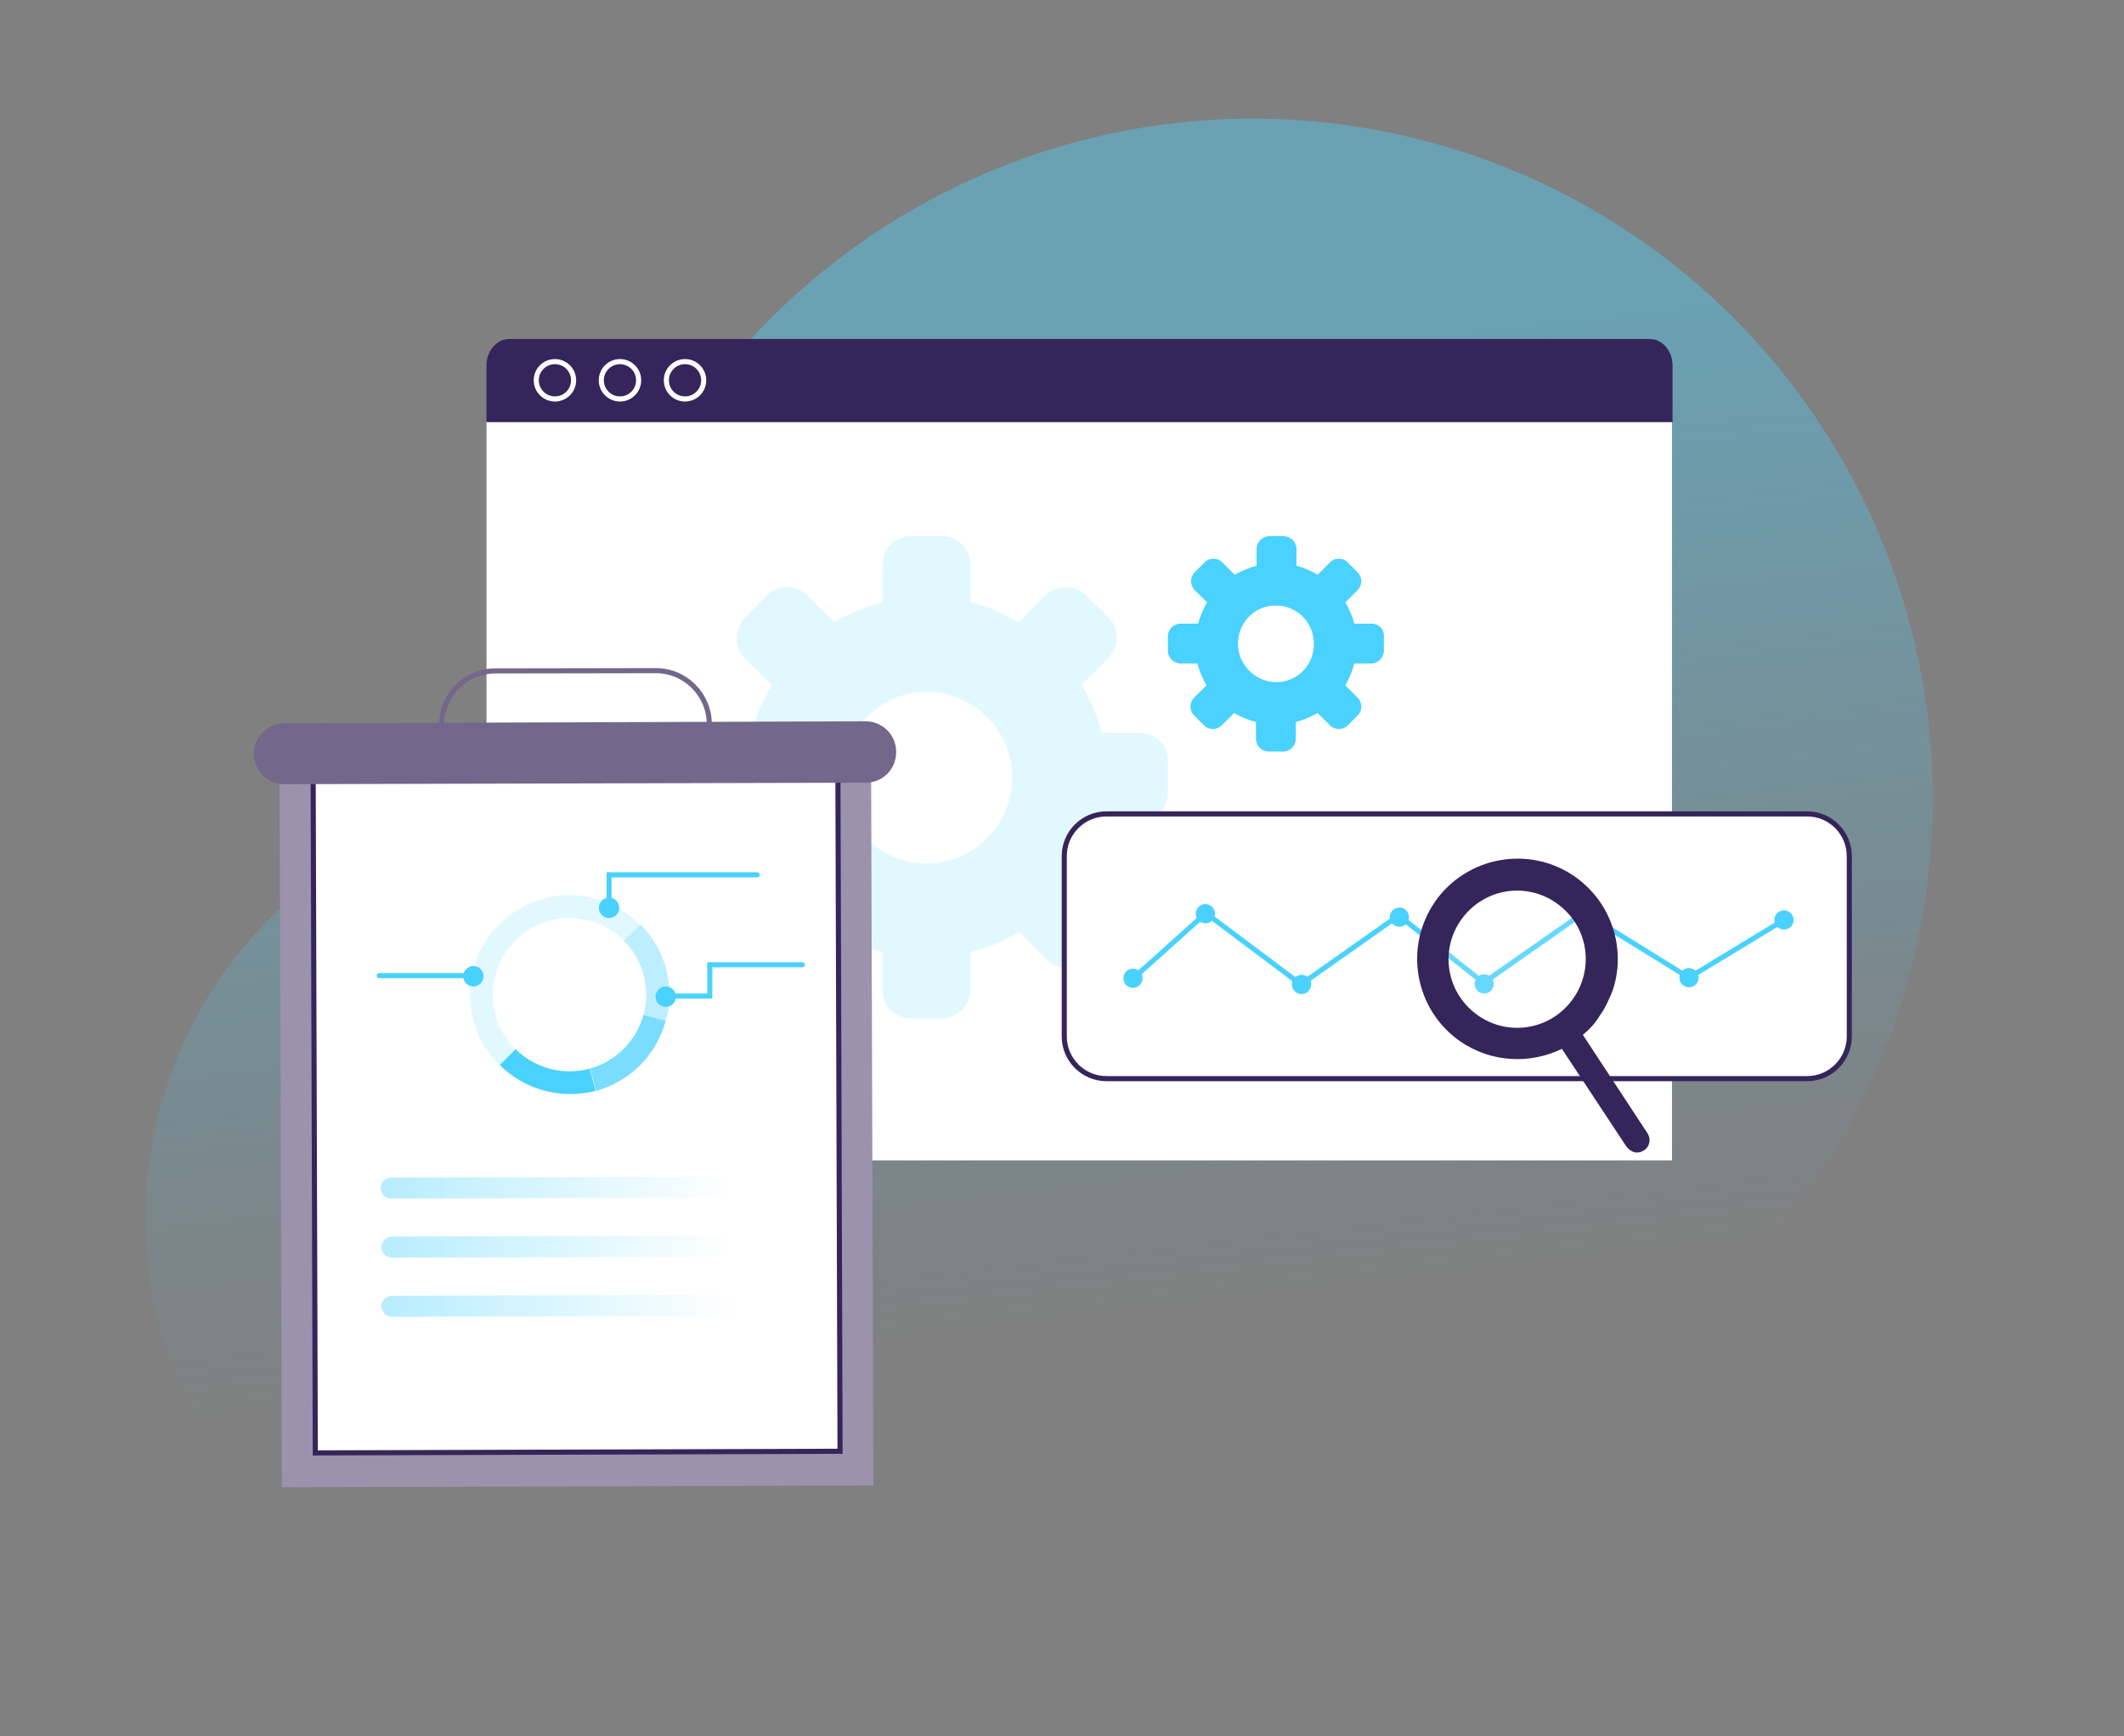
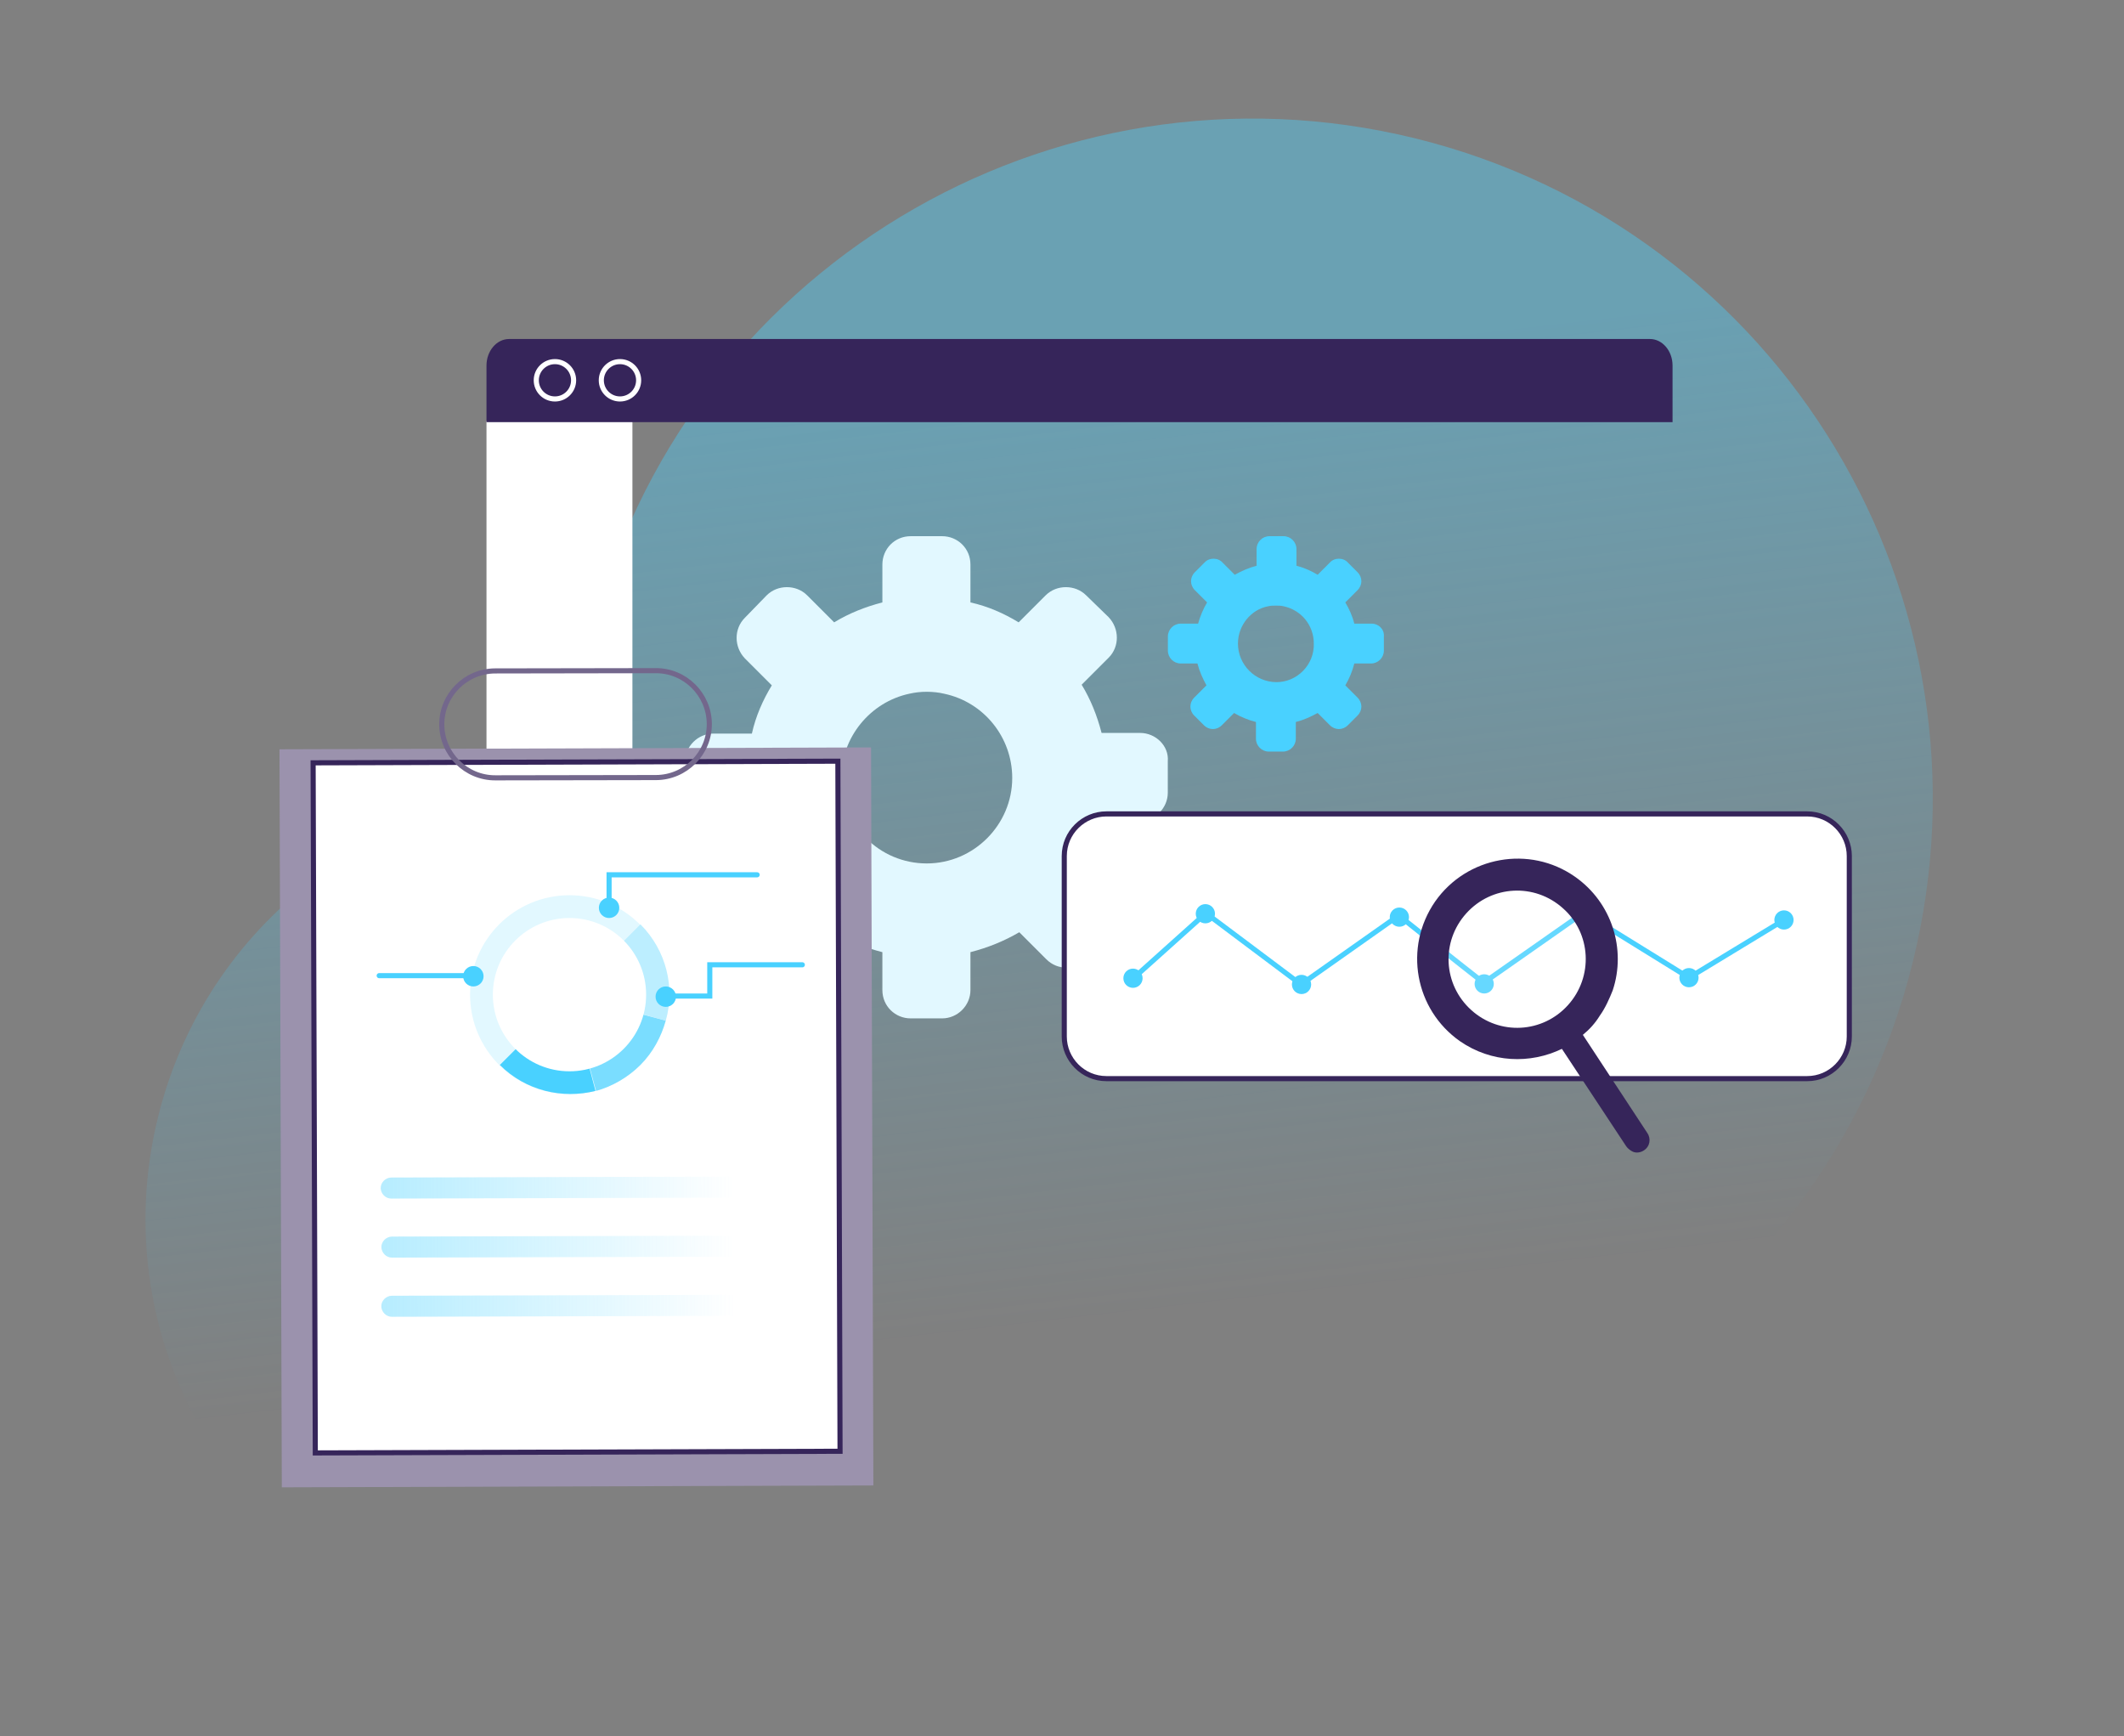
<svg xmlns="http://www.w3.org/2000/svg" width="416" height="340" viewBox="0 0 416 340" fill="none">
  <rect x="0" y="0" width="416" height="340" fill="#808080" stroke="none" />
  <path opacity="0.4" d="M374.599 188.531C356.875 259.981 284.538 303.516 213.087 285.903C203.671 283.577 194.698 280.253 186.279 276.155C169.22 310.274 130.227 329.106 91.787 319.579C47.033 308.501 19.893 263.305 30.971 218.662C40.387 180.665 74.506 155.298 111.948 155.298C112.059 145.106 113.278 134.804 115.826 124.502C133.55 53.051 205.887 9.516 277.338 27.129C348.788 44.854 392.323 117.08 374.599 188.531Z" fill="url(#paint0_linear)" />
-   <path d="M327.472 82.448H110.904V227.233H327.472V82.448Z" fill="white" />
  <path d="M123.863 82.447H95.283V227.232H123.863V82.447Z" fill="white" />
  <path d="M327.581 71.591V82.669H95.283V71.591C95.283 68.711 97.277 66.385 99.714 66.385H323.15C325.587 66.385 327.581 68.711 327.581 71.591Z" fill="#36255A" />
  <path d="M108.689 78.127C110.708 78.127 112.344 76.49 112.344 74.471C112.344 72.452 110.708 70.815 108.689 70.815C106.67 70.815 105.033 72.452 105.033 74.471C105.033 76.49 106.67 78.127 108.689 78.127Z" stroke="white" stroke-miterlimit="10" stroke-linecap="round" />
  <path d="M121.427 78.127C123.446 78.127 125.083 76.49 125.083 74.471C125.083 72.452 123.446 70.815 121.427 70.815C119.408 70.815 117.771 72.452 117.771 74.471C117.771 76.49 119.408 78.127 121.427 78.127Z" stroke="white" stroke-miterlimit="10" stroke-linecap="round" />
-   <path d="M134.167 78.127C136.186 78.127 137.823 76.49 137.823 74.471C137.823 72.452 136.186 70.815 134.167 70.815C132.148 70.815 130.512 72.452 130.512 74.471C130.512 76.49 132.148 78.127 134.167 78.127Z" stroke="white" stroke-miterlimit="10" stroke-linecap="round" />
  <path d="M223.306 143.527H215.752C214.871 140.128 213.612 136.98 211.849 134.084L217.137 128.796C219.277 126.656 219.277 123.131 217.137 120.865L212.731 116.584C210.59 114.444 206.939 114.444 204.799 116.584L199.511 121.872C196.615 120.109 193.468 118.724 190.068 117.969V110.541C190.068 107.393 187.55 105.001 184.529 105.001H178.359C175.212 105.001 172.82 107.519 172.82 110.541V117.969C169.42 118.85 166.273 120.109 163.377 121.872L158.089 116.584C155.949 114.444 152.298 114.444 150.157 116.584L145.877 120.99C143.736 123.131 143.736 126.656 145.877 128.922L151.165 134.21C149.402 137.106 148.017 140.253 147.262 143.653H139.708C136.686 143.653 134.168 146.171 134.168 149.192V155.362C134.168 158.509 136.686 160.901 139.708 160.901H147.136C148.017 164.301 149.276 167.448 151.039 170.47L145.751 175.758C144.744 176.765 144.114 178.15 144.114 179.661C144.114 181.171 144.744 182.556 145.751 183.564L150.157 187.844C151.291 188.977 152.675 189.481 154.06 189.481C155.445 189.481 156.956 188.977 157.963 187.844L163.251 182.556C166.147 184.319 169.42 185.578 172.82 186.459V193.887C172.82 197.035 175.338 199.427 178.359 199.427H184.529C187.55 199.427 190.068 196.909 190.068 193.887V186.459C193.468 185.578 196.615 184.319 199.637 182.556L204.925 187.844C206.058 188.977 207.443 189.481 208.828 189.481C210.213 189.481 211.723 188.977 212.731 187.844L217.137 183.564C219.277 181.423 219.277 177.772 217.137 175.632L211.849 170.344C213.612 167.448 214.871 164.175 215.752 160.775H223.18C226.202 160.775 228.72 158.257 228.72 155.236V149.067C228.972 146.045 226.328 143.527 223.306 143.527ZM181.507 169.085C172.19 169.085 164.762 161.531 164.762 152.34C164.762 144.408 170.428 137.484 178.108 135.847C179.241 135.595 180.248 135.469 181.507 135.469C182.64 135.469 183.899 135.595 184.906 135.847C192.712 137.484 198.252 144.408 198.252 152.34C198.252 161.531 190.698 169.085 181.507 169.085Z" fill="#E2F8FF" />
  <path d="M268.649 122.124H265.25C264.872 120.613 264.243 119.228 263.487 117.969L265.879 115.577C266.886 114.57 266.886 113.059 265.879 112.051L263.991 110.163C263.109 109.156 261.347 109.156 260.465 110.163L258.073 112.555C256.814 111.8 255.429 111.17 253.919 110.792V107.519C253.919 106.134 252.785 105.001 251.401 105.001H248.631C247.246 105.001 246.113 106.134 246.113 107.519V110.792C244.602 111.17 243.217 111.8 241.832 112.555L239.44 110.163C238.559 109.156 236.796 109.156 235.915 110.163L234.026 112.051C233.019 113.059 233.019 114.57 234.026 115.577L236.418 117.969C235.663 119.228 235.033 120.739 234.656 122.124H231.256C229.871 122.124 228.738 123.257 228.738 124.642V127.411C228.738 128.796 229.871 129.929 231.256 129.929H234.53C234.907 131.44 235.537 132.825 236.292 134.21L233.9 136.602C233.397 137.106 233.145 137.735 233.145 138.365C233.145 138.994 233.397 139.624 233.9 140.128L235.789 142.016C236.292 142.52 236.922 142.771 237.551 142.771C238.181 142.771 238.81 142.52 239.314 142.016L241.706 139.624C242.965 140.379 244.476 141.009 245.987 141.387V144.66C245.987 146.045 247.12 147.178 248.505 147.178H251.275C252.66 147.178 253.793 146.045 253.793 144.66V141.387C255.304 141.009 256.688 140.379 258.073 139.624L260.465 142.016C260.969 142.52 261.599 142.771 262.228 142.771C262.858 142.771 263.487 142.52 263.991 142.016L265.879 140.128C266.886 139.12 266.886 137.609 265.879 136.602L263.487 134.21C264.243 132.951 264.872 131.44 265.25 129.929H268.523C269.908 129.929 271.041 128.796 271.041 127.411V124.642C271.167 123.257 270.034 122.124 268.649 122.124ZM250.016 133.581C245.861 133.581 242.462 130.181 242.462 126.027C242.462 122.501 244.98 119.354 248.379 118.724C248.883 118.598 249.386 118.598 249.89 118.598C250.393 118.598 250.897 118.598 251.401 118.724C254.926 119.48 257.318 122.501 257.318 126.027C257.444 130.181 254.045 133.581 250.016 133.581Z" fill="#49D1FF" />
  <path d="M353.947 211.224H216.695C212.101 211.224 208.443 207.464 208.443 202.973V167.635C208.443 163.041 212.203 159.384 216.695 159.384H353.947C358.54 159.384 362.198 163.144 362.198 167.635V202.973C362.198 207.464 358.54 211.224 353.947 211.224Z" fill="white" stroke="#36255A" />
  <path d="M222.232 191.341C226.885 187.132 231.538 183.033 236.19 178.824C242.394 183.476 248.597 188.129 254.801 192.781C261.226 188.24 267.54 183.809 273.965 179.267C279.504 183.698 285.043 188.129 290.581 192.449L310.189 178.713L330.793 191.452C336.997 187.686 343.2 183.919 349.404 180.153" stroke="#49D1FF" stroke-miterlimit="10" stroke-linecap="round" />
  <path d="M221.903 193.446C222.943 193.446 223.786 192.603 223.786 191.563C223.786 190.523 222.943 189.68 221.903 189.68C220.863 189.68 220.02 190.523 220.02 191.563C220.02 192.603 220.863 193.446 221.903 193.446Z" fill="#49D1FF" />
  <path d="M236.08 180.817C237.121 180.817 237.964 179.974 237.964 178.934C237.964 177.894 237.121 177.051 236.08 177.051C235.04 177.051 234.197 177.894 234.197 178.934C234.197 179.974 235.04 180.817 236.08 180.817Z" fill="#49D1FF" />
  <path d="M254.914 194.665C255.955 194.665 256.798 193.822 256.798 192.782C256.798 191.742 255.955 190.898 254.914 190.898C253.874 190.898 253.031 191.742 253.031 192.782C253.031 193.822 253.874 194.665 254.914 194.665Z" fill="#49D1FF" />
  <path d="M274.077 181.481C275.117 181.481 275.96 180.638 275.96 179.598C275.96 178.558 275.117 177.715 274.077 177.715C273.036 177.715 272.193 178.558 272.193 179.598C272.193 180.638 273.036 181.481 274.077 181.481Z" fill="#49D1FF" />
  <path d="M290.692 194.554C291.732 194.554 292.575 193.71 292.575 192.67C292.575 191.63 291.732 190.787 290.692 190.787C289.652 190.787 288.809 191.63 288.809 192.67C288.809 193.71 289.652 194.554 290.692 194.554Z" fill="#49D1FF" />
  <path d="M310.299 180.817C311.339 180.817 312.182 179.974 312.182 178.934C312.182 177.894 311.339 177.051 310.299 177.051C309.259 177.051 308.416 177.894 308.416 178.934C308.416 179.974 309.259 180.817 310.299 180.817Z" fill="#49D1FF" />
  <path d="M330.795 193.335C331.835 193.335 332.678 192.492 332.678 191.452C332.678 190.411 331.835 189.568 330.795 189.568C329.755 189.568 328.912 190.411 328.912 191.452C328.912 192.492 329.755 193.335 330.795 193.335Z" fill="#49D1FF" />
  <path d="M349.403 182.036C350.443 182.036 351.286 181.193 351.286 180.153C351.286 179.113 350.443 178.27 349.403 178.27C348.363 178.27 347.52 179.113 347.52 180.153C347.52 181.193 348.363 182.036 349.403 182.036Z" fill="#49D1FF" />
  <path d="M321.961 225.283C321.296 225.726 320.41 225.837 319.745 225.504C319.302 225.283 318.859 224.95 318.527 224.507L303.461 201.687C304.458 201.133 305.566 200.58 306.452 199.804C306.895 199.472 307.227 199.25 307.56 198.918L322.625 221.849C323.401 222.956 323.179 224.507 321.961 225.283Z" fill="#36255A" />
  <g opacity="0.4">
    <path opacity="0.4" d="M307.113 196.813C302.128 202.352 293.709 202.795 288.17 197.81C282.632 192.825 282.188 184.406 287.173 178.868C292.158 173.329 300.577 172.886 306.116 177.871C311.655 182.745 312.098 191.275 307.113 196.813Z" fill="white" />
  </g>
  <path d="M308.443 171.667C299.581 165.464 287.285 167.679 281.081 176.541C274.878 185.514 277.093 197.699 285.955 203.903C292.048 208.112 299.691 208.445 306.006 205.343C307.003 204.789 308 204.235 308.997 203.46C309.44 203.127 309.772 202.906 310.104 202.574C311.323 201.577 312.431 200.358 313.317 198.918C314.425 197.367 315.2 195.595 315.865 193.933C318.523 185.957 315.754 176.763 308.443 171.667ZM307.113 196.813C302.129 202.352 293.71 202.795 288.171 197.81C282.632 192.825 282.189 184.406 287.174 178.867C292.159 173.329 300.578 172.886 306.116 177.87C311.655 182.745 312.098 191.274 307.113 196.813Z" fill="#36255A" />
  <path d="M170.601 146.366L54.74 146.73L55.195 291.257L171.056 290.893L170.601 146.366Z" fill="#9B92AD" />
  <path d="M164.103 149.058L61.326 149.382L61.752 284.52L164.528 284.196L164.103 149.058Z" fill="white" stroke="#36255A" stroke-miterlimit="10" stroke-linecap="round" />
  <path opacity="0.4" d="M149.246 257.666L76.76 257.861C75.652 257.883 74.703 256.926 74.682 255.819C74.661 254.711 75.617 253.762 76.725 253.741L149.212 253.546C150.319 253.524 151.268 254.481 151.289 255.588C151.31 256.696 150.354 257.645 149.246 257.666Z" fill="url(#paint1_linear)" />
  <path opacity="0.4" d="M149.129 234.516L76.642 234.712C75.535 234.733 74.586 233.777 74.565 232.669C74.544 231.562 75.5 230.613 76.608 230.592L149.095 230.396C150.202 230.375 151.151 231.332 151.172 232.439C151.218 233.701 150.391 234.47 149.129 234.516Z" fill="url(#paint2_linear)" />
  <path opacity="0.4" d="M149.264 246.079L76.777 246.274C75.67 246.296 74.721 245.339 74.7 244.232C74.678 243.124 75.635 242.176 76.742 242.154L149.229 241.959C150.337 241.938 151.285 242.894 151.307 244.001C151.328 245.109 150.371 246.058 149.264 246.079Z" fill="url(#paint3_linear)" />
-   <path d="M169.63 153.271L55.742 153.565C52.409 153.601 49.744 150.897 49.724 147.662C49.688 144.329 52.392 141.664 55.627 141.644L169.498 141.252C172.832 141.216 175.497 143.919 175.517 147.154C175.569 150.586 172.964 153.235 169.63 153.271Z" fill="#73678C" />
  <path d="M128.423 131.331L96.962 131.384C91.199 131.41 86.5 136.12 86.526 141.884C86.552 147.647 91.262 152.346 97.025 152.32L128.486 152.267C134.249 152.241 138.948 147.531 138.922 141.767C138.896 136.004 134.186 131.305 128.423 131.331Z" stroke="#73678C" stroke-miterlimit="10" />
  <path d="M111.54 214.255C122.295 214.255 131.014 205.536 131.014 194.781C131.014 184.026 122.295 175.308 111.54 175.308C100.785 175.308 92.066 184.026 92.066 194.781C92.066 205.536 100.785 214.255 111.54 214.255Z" fill="#E2F8FF" />
  <path d="M97.898 208.549L111.542 194.905L111.667 194.905L116.628 213.635C110.178 215.247 102.984 213.635 97.898 208.549Z" fill="#49D1FF" />
  <path d="M111.664 194.905L130.394 199.867C129.525 202.968 127.913 206.069 125.432 208.549C122.951 211.03 119.85 212.767 116.75 213.635L111.664 194.905Z" fill="#7ADDFF" />
  <path d="M111.664 194.781L125.432 181.013C130.518 186.098 132.254 193.416 130.394 199.866L111.664 194.781Z" fill="#BCEEFF" />
  <path d="M111.54 209.789C119.829 209.789 126.548 203.07 126.548 194.781C126.548 186.492 119.829 179.772 111.54 179.772C103.251 179.772 96.531 186.492 96.531 194.781C96.531 203.07 103.251 209.789 111.54 209.789Z" fill="white" />
  <circle cx="92.711" cy="191.174" r="2" fill="#49D1FF" />
  <circle cx="119.293" cy="177.772" r="2" fill="#49D1FF" />
  <circle cx="130.395" cy="195.174" r="2" fill="#49D1FF" />
  <path d="M130.391 195.058H139.016V188.933H157.141" stroke="#49D1FF" stroke-linecap="round" />
  <path d="M92.016 191.058H74.266" stroke="#49D1FF" stroke-linecap="round" />
  <path d="M119.293 178.933V171.308H148.293" stroke="#49D1FF" stroke-linecap="round" />
  <defs>
    <linearGradient id="paint0_linear" x1="189.642" y1="76.637" x2="227.207" y2="400.836" gradientUnits="userSpaceOnUse">
      <stop stop-color="#49D1FF" />
      <stop offset="0.562" stop-color="#49D1FF" stop-opacity="0" />
    </linearGradient>
    <linearGradient id="paint1_linear" x1="74.66" y1="255.857" x2="151.325" y2="255.616" gradientUnits="userSpaceOnUse">
      <stop stop-color="#49D1FF" />
      <stop offset="0.903" stop-color="#49D1FF" stop-opacity="0" />
    </linearGradient>
    <linearGradient id="paint2_linear" x1="74.582" y1="232.728" x2="151.247" y2="232.486" gradientUnits="userSpaceOnUse">
      <stop stop-color="#49D1FF" />
      <stop offset="0.903" stop-color="#49D1FF" stop-opacity="0" />
    </linearGradient>
    <linearGradient id="paint3_linear" x1="74.62" y1="244.293" x2="151.285" y2="244.051" gradientUnits="userSpaceOnUse">
      <stop stop-color="#49D1FF" />
      <stop offset="0.903" stop-color="#49D1FF" stop-opacity="0" />
    </linearGradient>
  </defs>
</svg>